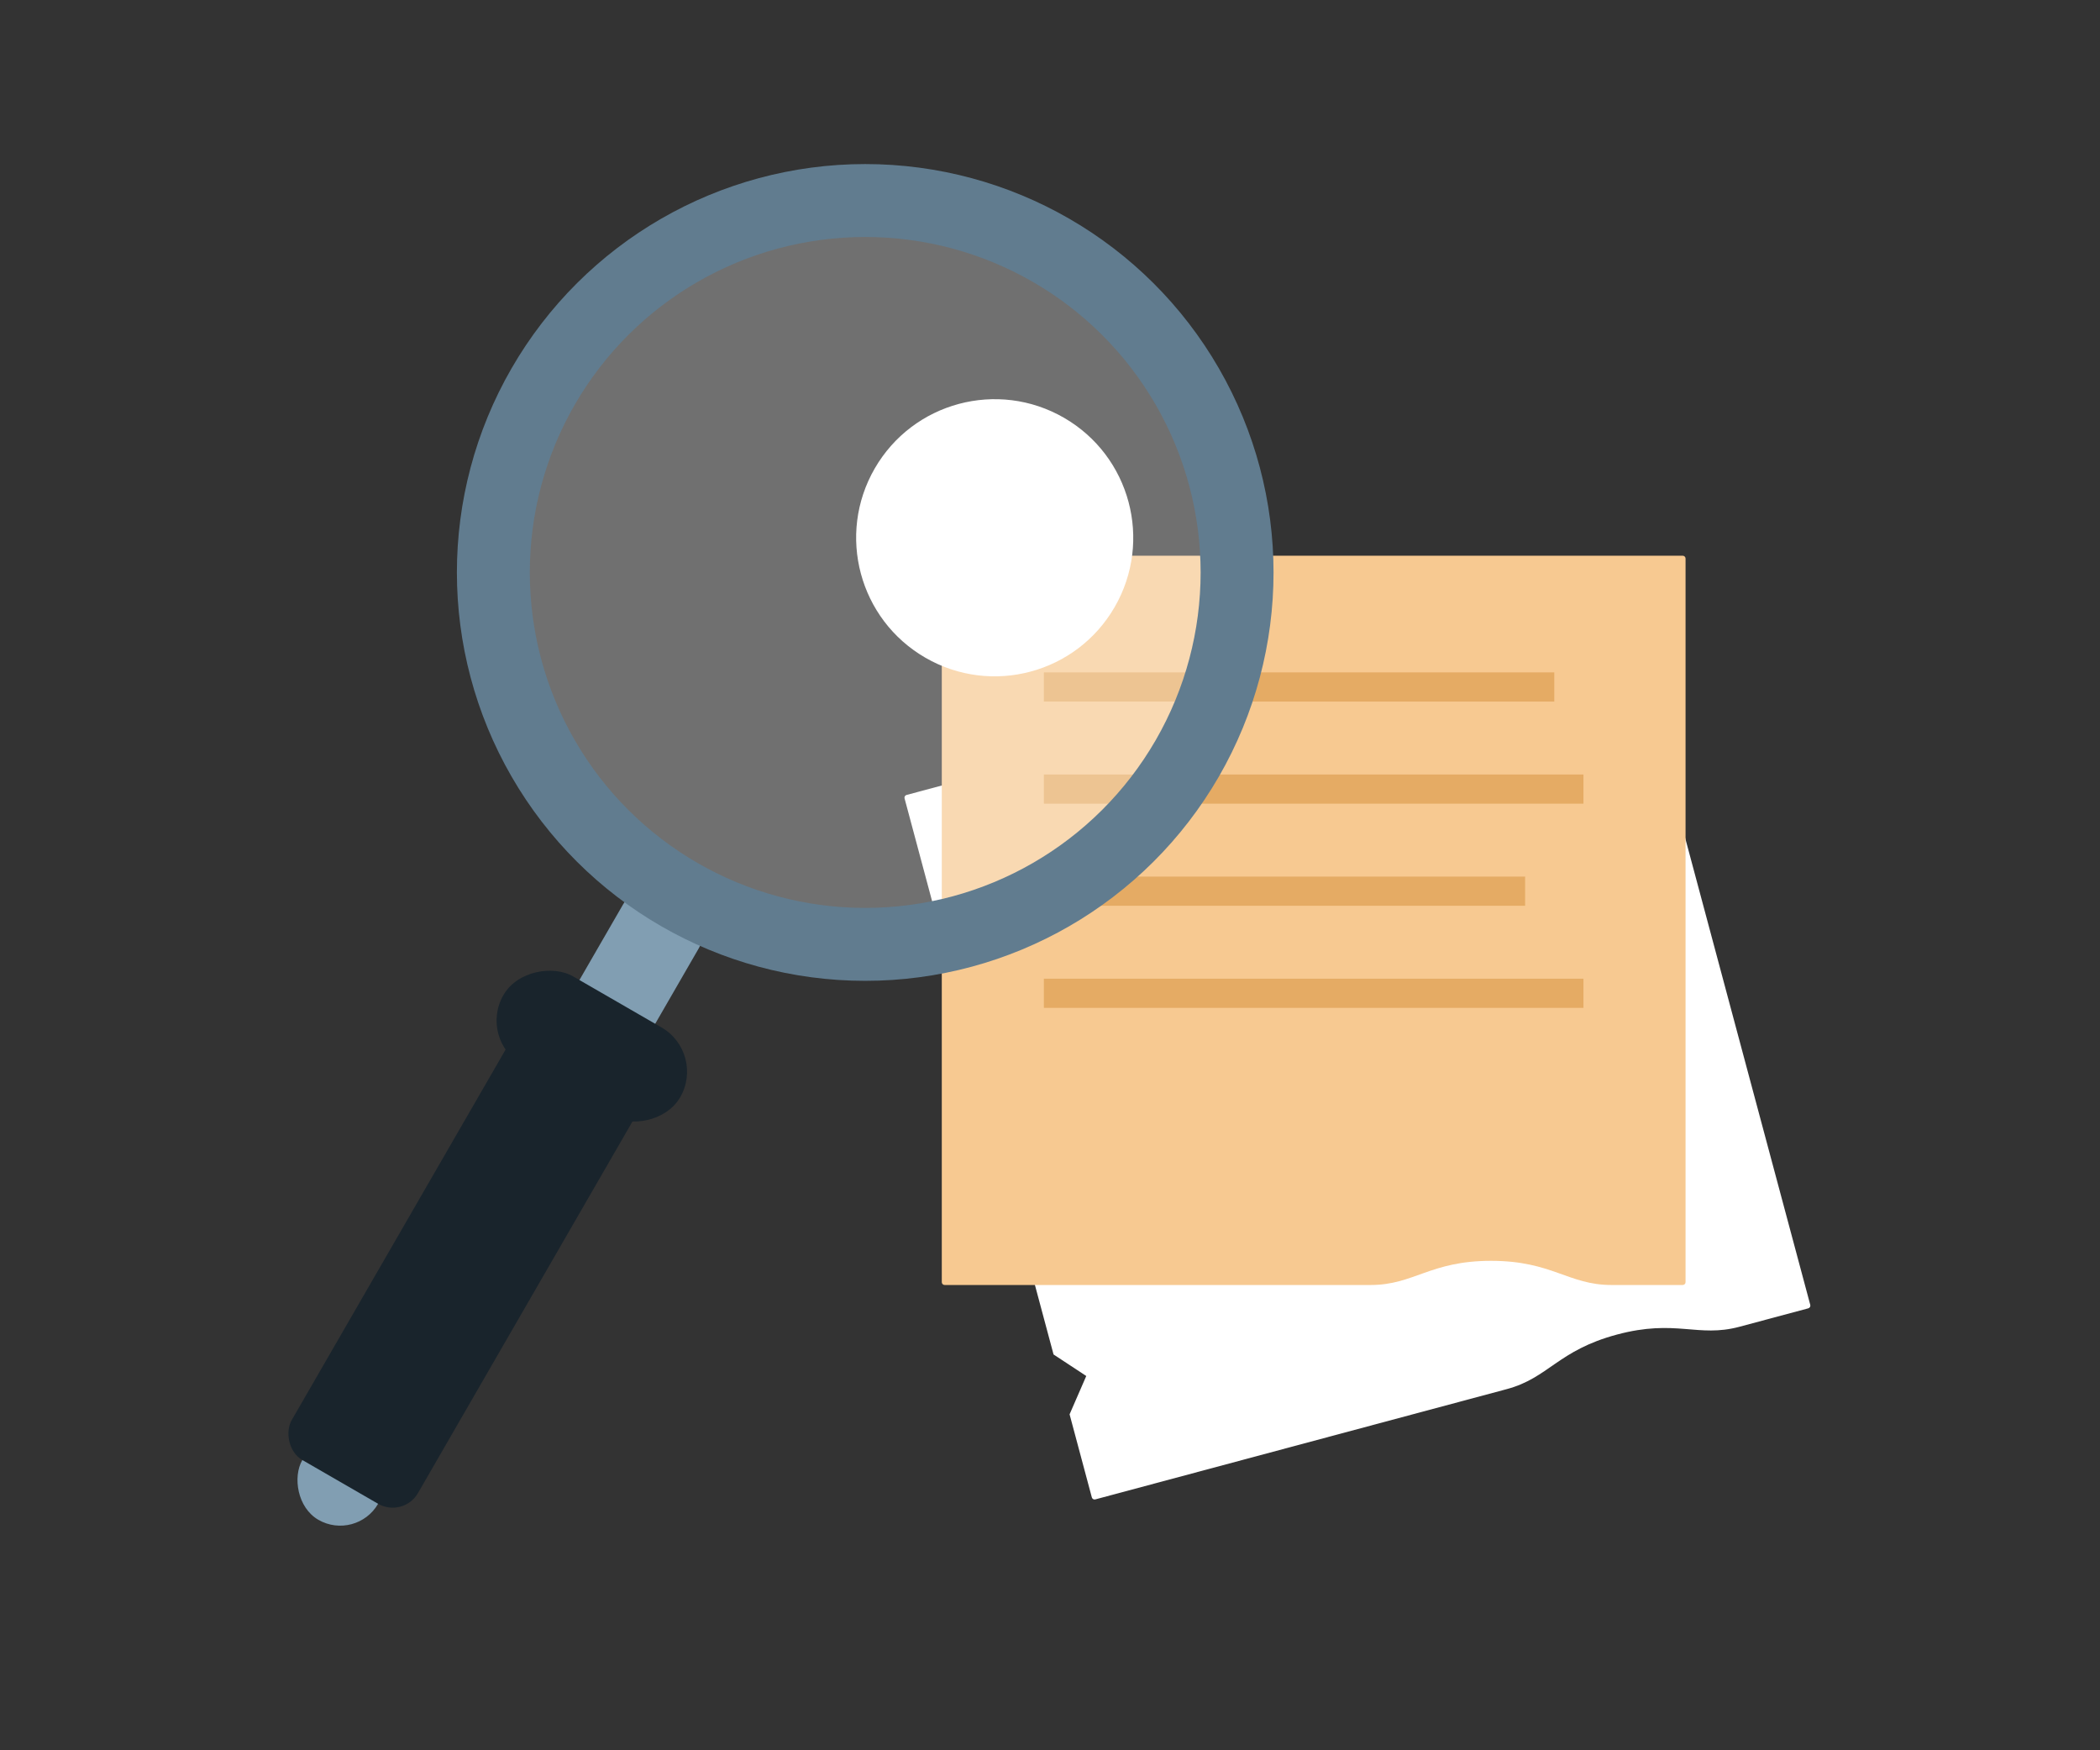
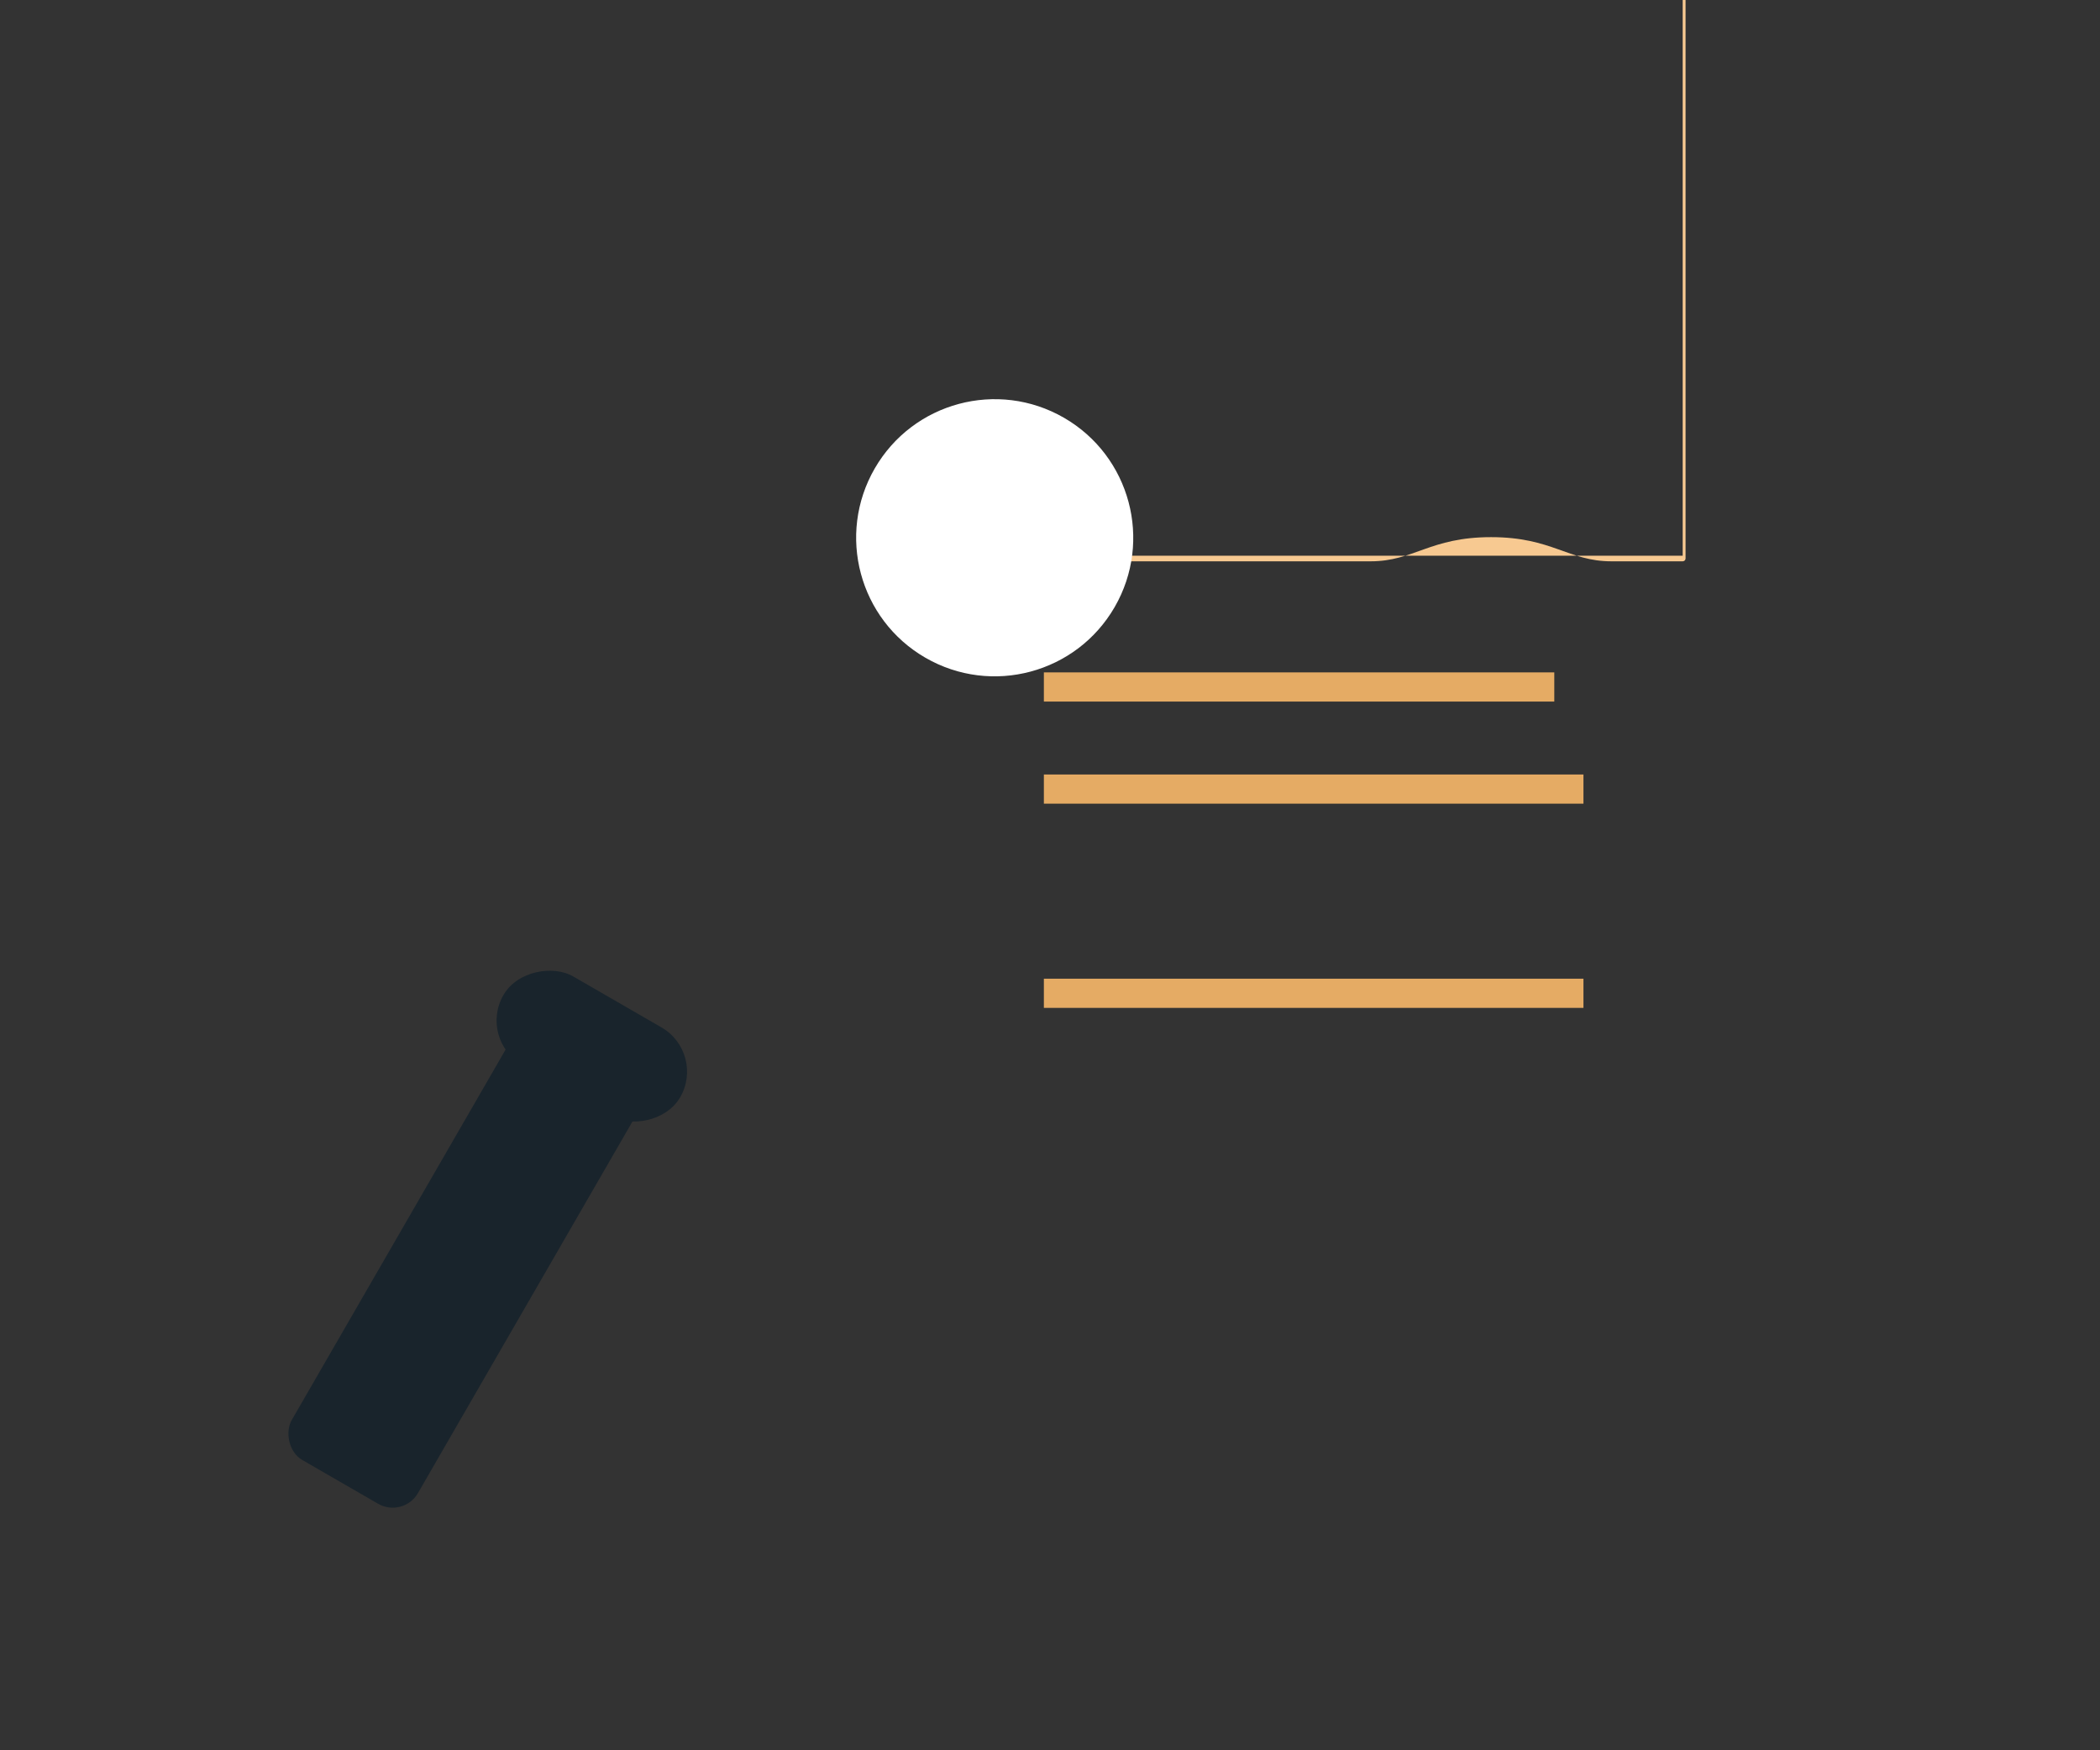
<svg xmlns="http://www.w3.org/2000/svg" height="120" viewBox="0 0 144 120" width="144">
  <rect x="0" y="0" width="144" height="120" fill="#333333" stroke="none" />
  <g fill="none" fill-rule="evenodd" transform="translate(19 1)">
-     <path d="m92.052 40.403c.104-.028.211.032.239.135l12.842 47.926c.027.102-.035.208-.139.236l-4.718 1.264c-2.865.768-4.352-.55-8.404.536-4.051 1.086-4.68 2.97-7.546 3.738l-28.218 7.561c-.104.028-.211-.032-.239-.135l-1.526-5.697 1.144-2.628-2.244-1.476-10.216-38.125c-.023-.085.017-.173.091-.216l.048-.02z" fill="#fff" />
-     <path d="m96.385 37.1h-50.609c-.108 0-.196.086-.196.192v49.616c0 .106.088.192.196.192h29.213c2.966 0 4.062-1.657 8.256-1.657 4.194 0 5.29 1.657 8.256 1.657h4.884c.108 0 .196-.086.196-.192v-49.616c0-.106-.088-.192-.196-.192" fill="#f7c991" />
+     <path d="m96.385 37.1h-50.609c-.108 0-.196.086-.196.192c0 .106.088.192.196.192h29.213c2.966 0 4.062-1.657 8.256-1.657 4.194 0 5.29 1.657 8.256 1.657h4.884c.108 0 .196-.086.196-.192v-49.616c0-.106-.088-.192-.196-.192" fill="#f7c991" />
    <g stroke="#e5ab64" stroke-linejoin="round" stroke-width="2">
      <path d="m52.58 46.1h35" />
      <path d="m52.58 53.1h37" />
-       <path d="m52.58 60.1h33" />
      <path d="m52.58 67.1h37" />
    </g>
-     <rect fill="#819eb2" height="50" rx="3" transform="matrix(.866 .5 -.5 .866 42.829 3.261)" width="6" x="12.33" y="56.55" />
    <rect fill="#19242c" height="37" rx="2" transform="matrix(.866 .5 -.5 .866 44.11 4.542)" width="10" x="8.58" y="66.081" />
-     <circle cx="40.33" cy="38.249" fill="#fff" fill-opacity=".3" r="25.5" stroke="#617c8f" stroke-width="5" transform="matrix(.866 .5 -.5 .866 24.528 -15.041)" />
    <rect fill="#19242c" height="14" rx="3.5" transform="matrix(-.5 .866 -.866 -.5 93.62 87.398)" width="7" x="18.08" y="63.725" />
    <circle cx="49.209" cy="35.87" fill="#fff" r="9.5" transform="matrix(.866 .5 -.5 .866 24.528 -19.799)" />
  </g>
</svg>